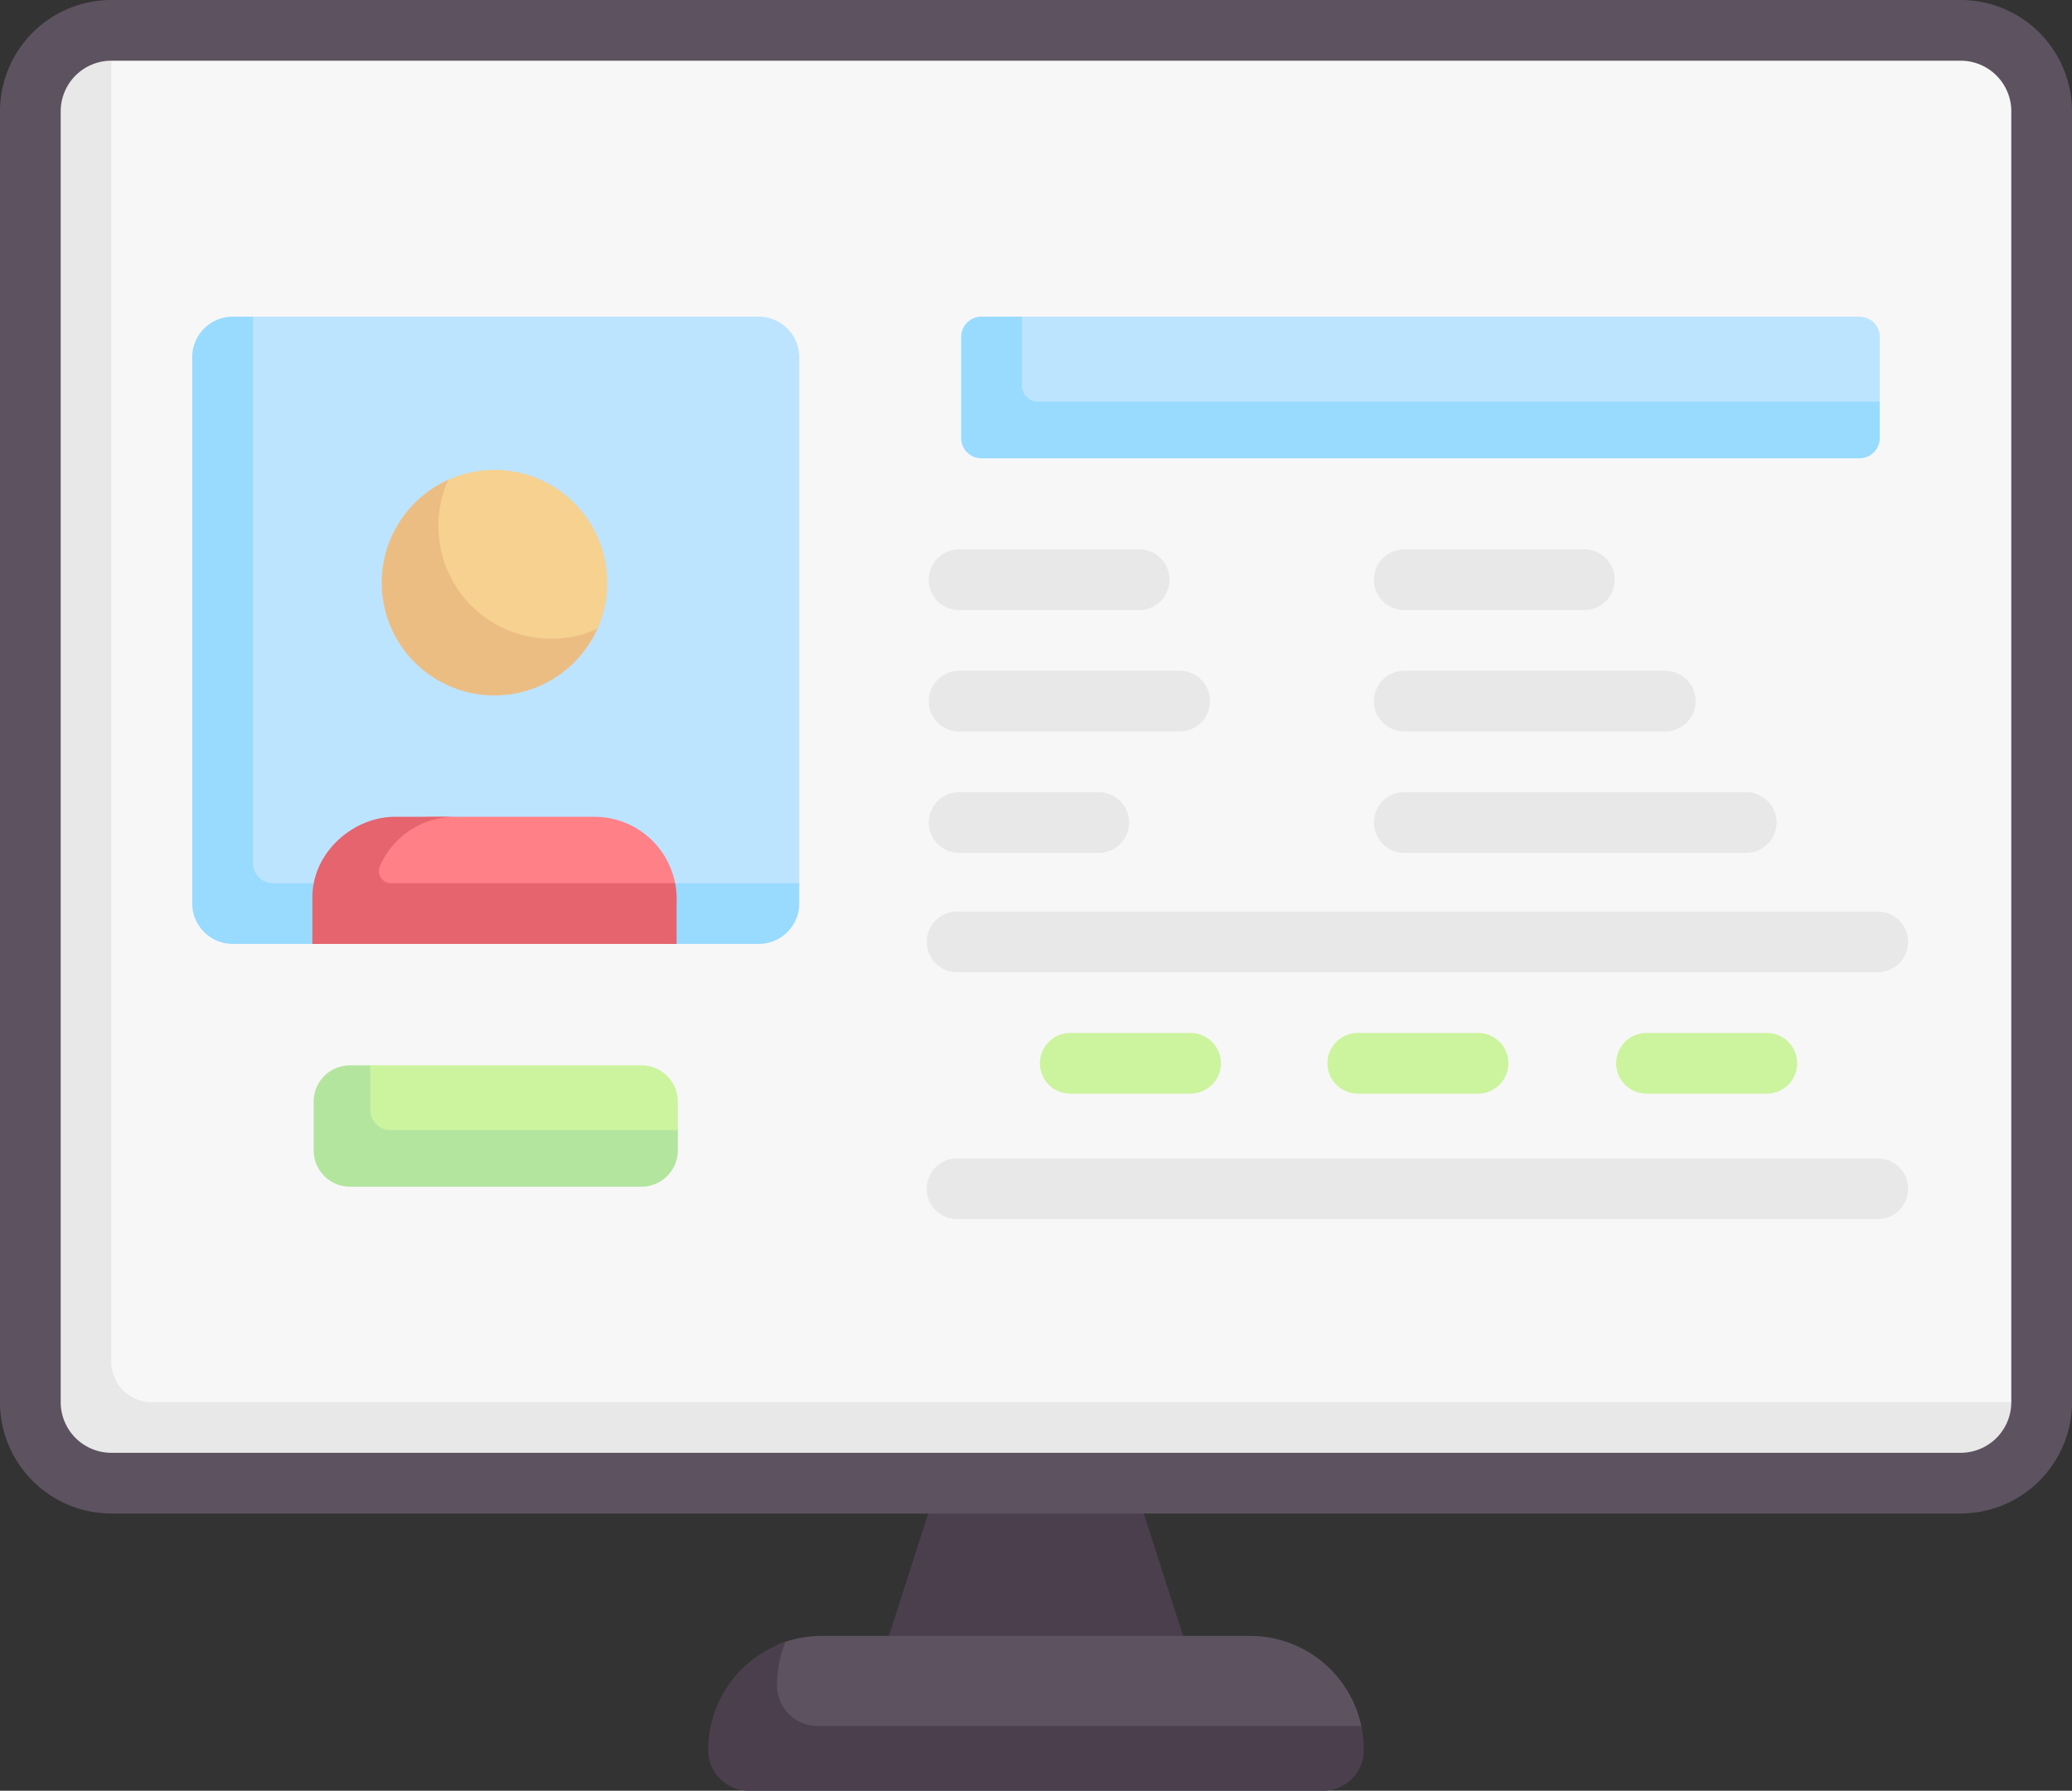
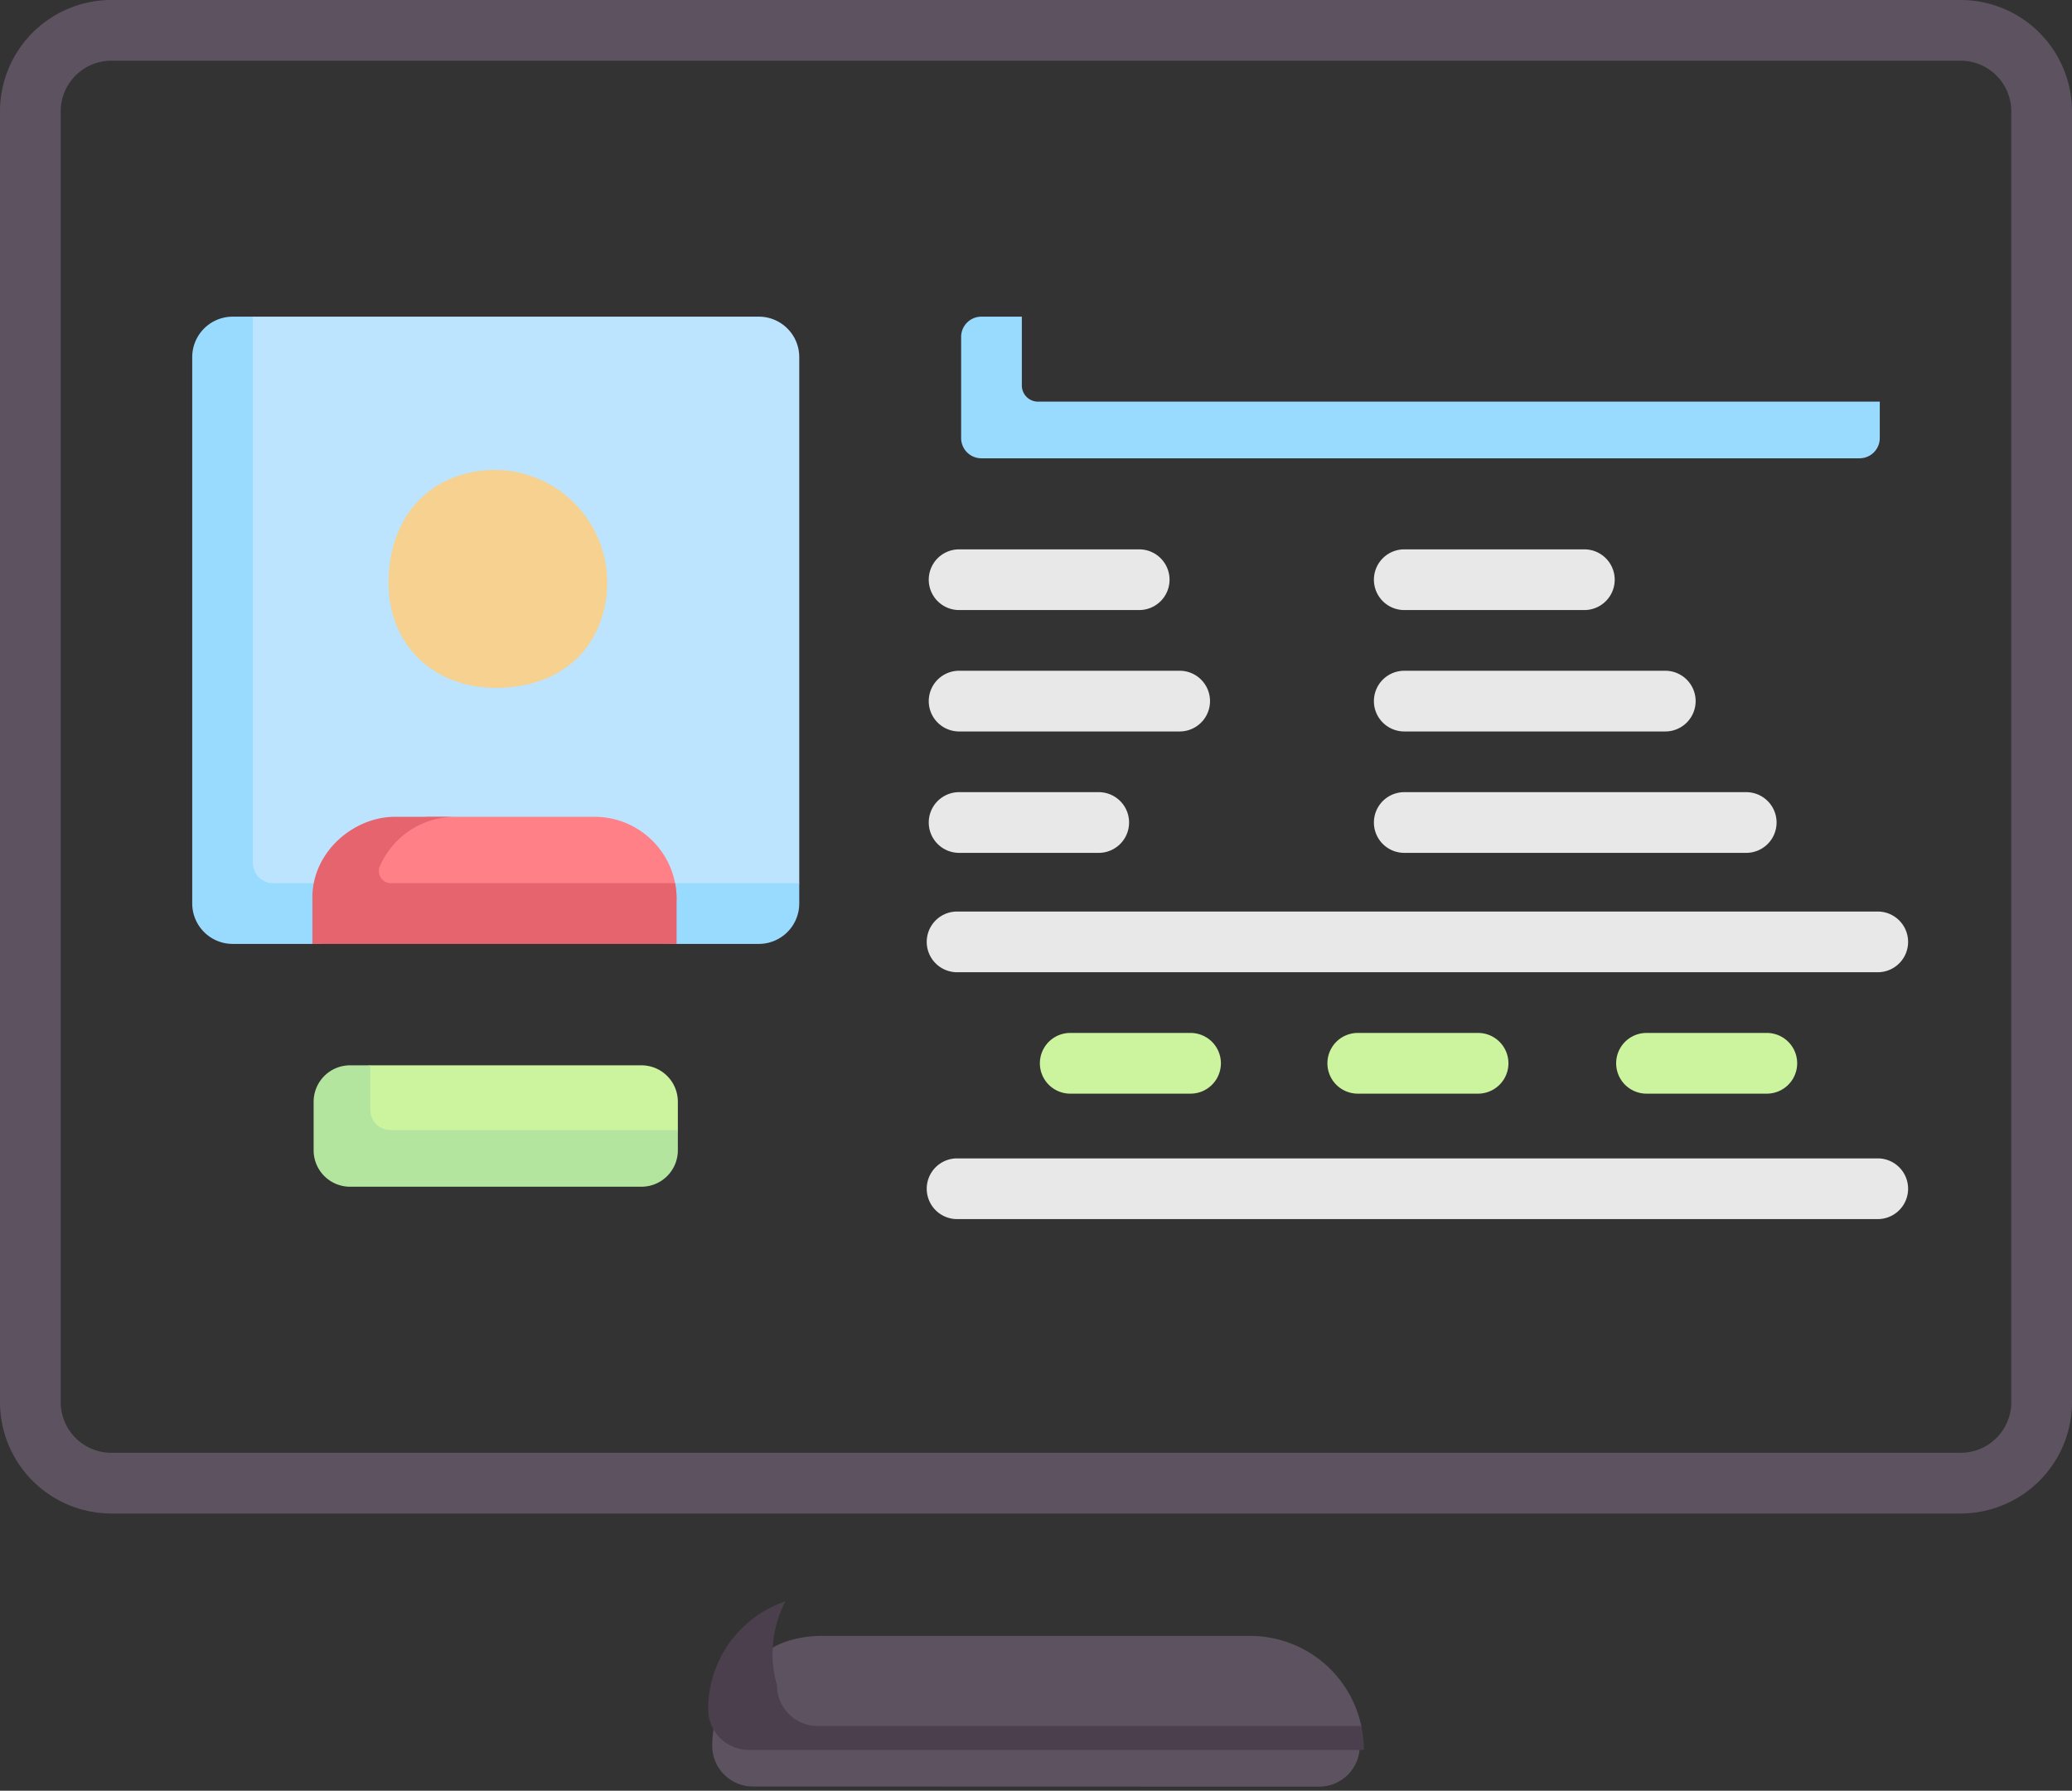
<svg xmlns="http://www.w3.org/2000/svg" viewBox="0 0 512 442.5">
  <rect x="0" y="0" width="512" height="442.5" fill="#333333" stroke="none" />
-   <path d="M292.34,439l-11.8-36.79H231.46L219.66,439l34.87,4.9Z" transform="translate(0 -34.75)" style="fill:#4b3f4e" />
  <path d="M326,476.25a10.05,10.05,0,0,0,10-10.07c0-2,.79-3,.38-4.93A28.09,28.09,0,0,0,309,439H203.05a27.91,27.91,0,0,0-9,1.47c-3.75,1.27-6.35,3.77-9.05,6.24-5.3,4.85-9,11.21-9,19.43a10.05,10.05,0,0,0,10,10.07Z" transform="translate(0 -34.75)" style="fill:#5d5360" />
-   <path d="M337,467.18a10.05,10.05,0,0,1-10,10.07H185a10.05,10.05,0,0,1-10-10.07,28.11,28.11,0,0,1,19.09-26.66A28,28,0,0,0,192,451.18a10.05,10.05,0,0,0,10,10.07H336.37A28.2,28.2,0,0,1,337,467.18Z" transform="translate(0 -34.75)" style="fill:#4b3f4e" />
-   <path d="M484.5,42.25a20,20,0,0,1,20,20v319a20,20,0,0,1-20,20H27.5a20,20,0,0,1-20-20v-319a20,20,0,0,1,20-20Z" transform="translate(0 -34.75)" style="fill:#f8f7f7" />
-   <path d="M504.5,381.25a20,20,0,0,1-20,20H27.5a20,20,0,0,1-20-20v-319a20,20,0,0,1,20-20v329a10,10,0,0,0,10,10Z" transform="translate(0 -34.75)" style="fill:#e8e8e8" />
+   <path d="M337,467.18H185a10.05,10.05,0,0,1-10-10.07,28.11,28.11,0,0,1,19.09-26.66A28,28,0,0,0,192,451.18a10.05,10.05,0,0,0,10,10.07H336.37A28.2,28.2,0,0,1,337,467.18Z" transform="translate(0 -34.75)" style="fill:#4b3f4e" />
  <path d="M484.5,408.75H27.5A27.54,27.54,0,0,1,0,381.25v-319a27.54,27.54,0,0,1,27.5-27.5h457A27.54,27.54,0,0,1,512,62.25v319A27.54,27.54,0,0,1,484.5,408.75Zm-457-359A12.52,12.52,0,0,0,15,62.25v319a12.52,12.52,0,0,0,12.5,12.5h457a12.52,12.52,0,0,0,12.5-12.5v-319a12.52,12.52,0,0,0-12.5-12.5Z" transform="translate(0 -34.75)" style="fill:#5d5360" />
  <path d="M186.5,267H58.5a10,10,0,0,1-10-10V124a10,10,0,0,1,10-10l4-1h125a10,10,0,0,1,10,10V253l-1,4A10,10,0,0,1,186.5,267Z" transform="translate(0 -34.75)" style="fill:#bde4ff" />
  <path d="M197.5,253v5a10,10,0,0,1-10,10H167.19L123,265l-45.83,3H57.5a10,10,0,0,1-10-10V123a10,10,0,0,1,10-10h5V248a5,5,0,0,0,5,5Z" transform="translate(0 -34.75)" style="fill:#99dbff" />
  <path d="M167.19,256.87l-1,11.13L123,265l-45.83,3,1-10.13a20.28,20.28,0,0,1,20.28-20.28l7.21-1h41.23A20.28,20.28,0,0,1,167.19,256.87Z" transform="translate(0 -34.75)" style="fill:#ff8086" />
  <path d="M166.82,253H96.63a3,3,0,0,1-2.78-4.16,20.28,20.28,0,0,1,18.62-12.25h-15c-10.26.06-20.49,8.9-20.28,20.28V268h90V256.87A20.56,20.56,0,0,0,166.82,253Z" transform="translate(0 -34.75)" style="fill:#e5646e" />
  <path d="M150.05,178.73a27.87,27.87,0,0,0-39.28-25.42C101.08,157.67,96,167.41,96,178.73c0,15.39,11.13,26,26.52,26,11.32,0,20.75-4.87,25.11-14.56A27.75,27.75,0,0,0,150.05,178.73Z" transform="translate(0 -34.75)" style="fill:#f6d190" />
-   <path d="M147.6,190.14a27.86,27.86,0,1,1-36.82-36.82,27.51,27.51,0,0,0-2.45,11.41,27.86,27.86,0,0,0,27.86,27.86A27.55,27.55,0,0,0,147.6,190.14Z" transform="translate(0 -34.75)" style="fill:#ecbd83" />
-   <path d="M458.5,147h-215a5,5,0,0,1-5-5V119a5,5,0,0,1,5-5l9-1h207a5,5,0,0,1,5,5v16l-1,8A5,5,0,0,1,458.5,147Z" transform="translate(0 -34.75)" style="fill:#bde4ff" />
  <path d="M464.5,134v9a5,5,0,0,1-5,5h-217a5,5,0,0,1-5-5V118a5,5,0,0,1,5-5h10v17a4,4,0,0,0,4,4Z" transform="translate(0 -34.75)" style="fill:#99dbff" />
  <path d="M281.5,185.5H237a7.5,7.5,0,0,1,0-15h44.5a7.5,7.5,0,0,1,0,15Z" transform="translate(0 -34.75)" style="fill:#e8e8e8" />
  <path d="M291.5,215.5H237a7.5,7.5,0,0,1,0-15h54.5a7.5,7.5,0,0,1,0,15Z" transform="translate(0 -34.75)" style="fill:#e8e8e8" />
  <path d="M271.5,245.5H237a7.5,7.5,0,0,1,0-15h34.5a7.5,7.5,0,0,1,0,15Z" transform="translate(0 -34.75)" style="fill:#e8e8e8" />
  <path d="M391.5,185.5H347a7.5,7.5,0,0,1,0-15h44.5a7.5,7.5,0,0,1,0,15Z" transform="translate(0 -34.75)" style="fill:#e8e8e8" />
  <path d="M411.5,215.5H347a7.5,7.5,0,0,1,0-15h64.5a7.5,7.5,0,0,1,0,15Z" transform="translate(0 -34.75)" style="fill:#e8e8e8" />
  <path d="M431.5,245.5H347a7.5,7.5,0,0,1,0-15h84.5a7.5,7.5,0,0,1,0,15Z" transform="translate(0 -34.75)" style="fill:#e8e8e8" />
  <path d="M464,275H236.5a7.5,7.5,0,0,1,0-15H464a7.5,7.5,0,0,1,0,15Z" transform="translate(0 -34.75)" style="fill:#e8e8e8" />
  <path d="M464,336H236.5a7.5,7.5,0,0,1,0-15H464a7.5,7.5,0,0,1,0,15Z" transform="translate(0 -34.75)" style="fill:#e8e8e8" />
  <path d="M294.19,305H264.46a7.5,7.5,0,0,1,0-15h29.73a7.5,7.5,0,1,1,0,15Z" transform="translate(0 -34.75)" style="fill:#ccf49f" />
  <path d="M365.24,305H335.51a7.5,7.5,0,0,1,0-15h29.73a7.5,7.5,0,0,1,0,15Z" transform="translate(0 -34.75)" style="fill:#ccf49f" />
  <path d="M436.59,305H406.86a7.5,7.5,0,0,1,0-15h29.73a7.5,7.5,0,0,1,0,15Z" transform="translate(0 -34.75)" style="fill:#ccf49f" />
  <path d="M158.5,298h-67l-4,1a9,9,0,0,0-9,9v10a9,9,0,0,0,9,9h70a9,9,0,0,0,9-9l1-4v-7A9,9,0,0,0,158.5,298Z" transform="translate(0 -34.75)" style="fill:#ccf49f" />
  <path d="M167.5,314v5a9,9,0,0,1-9,9h-72a9,9,0,0,1-9-9V307a9,9,0,0,1,9-9h5v11a5,5,0,0,0,5,5Z" transform="translate(0 -34.75)" style="fill:#b3e59f" />
</svg>